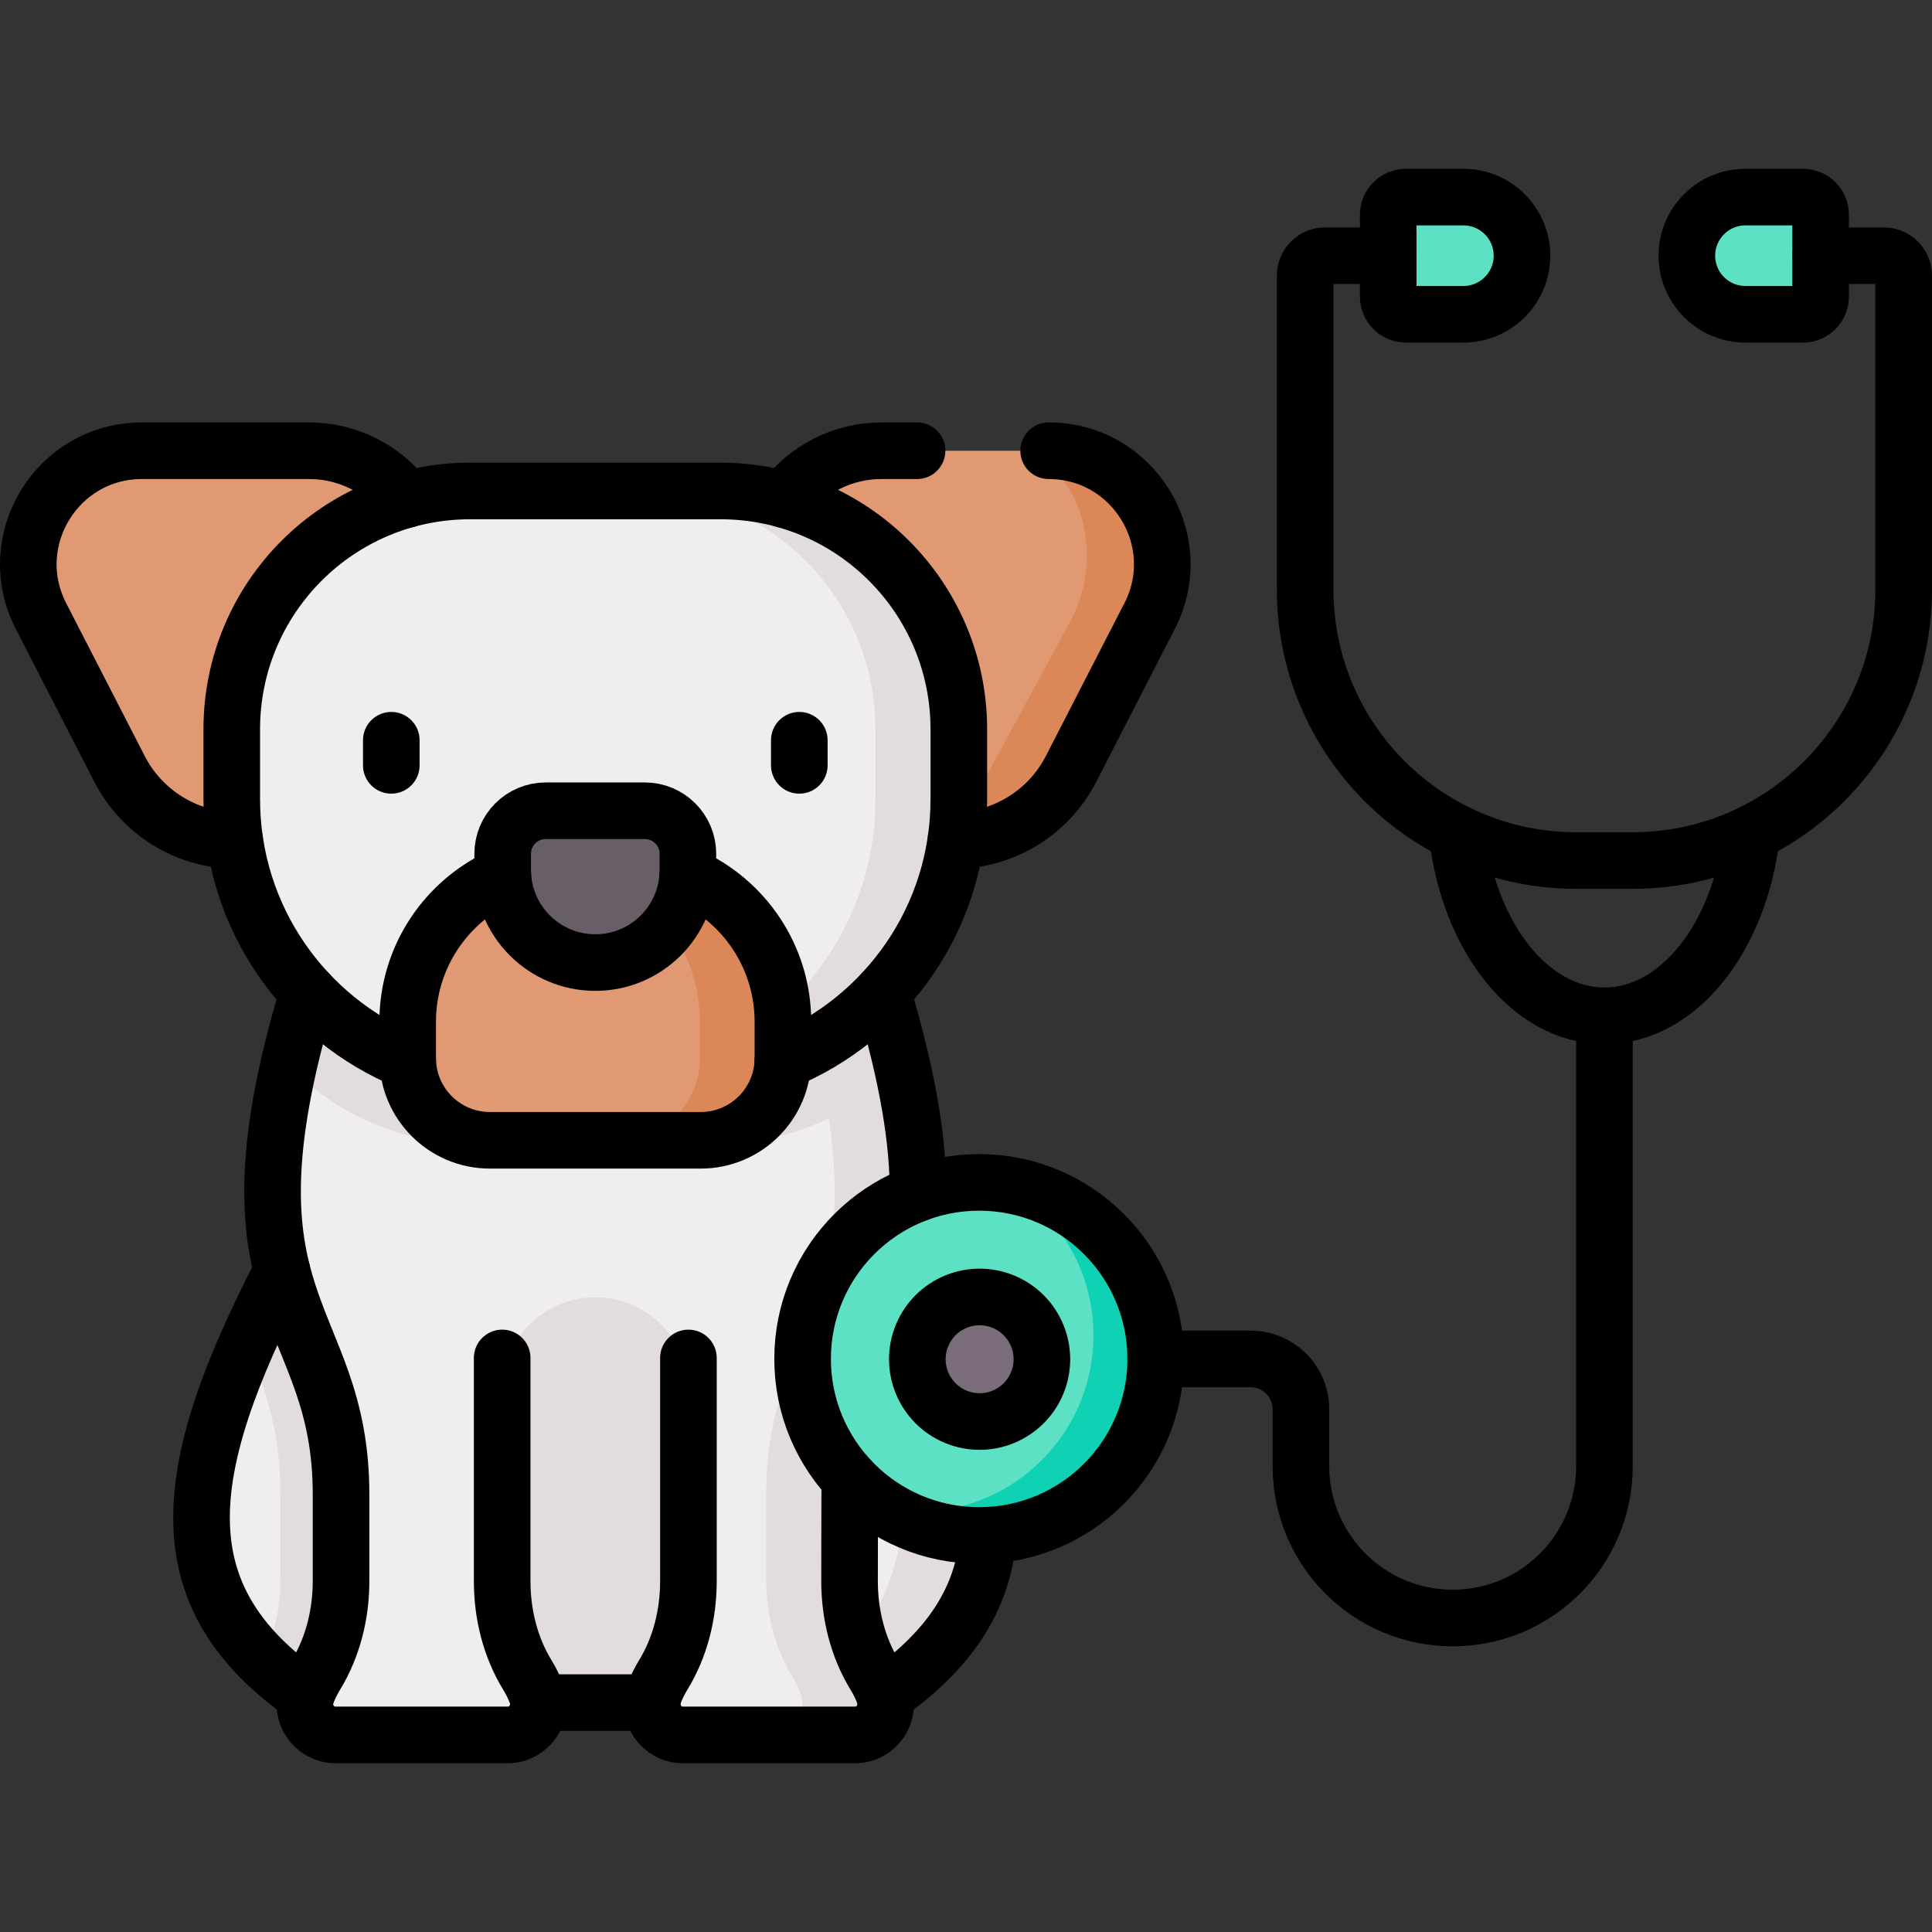
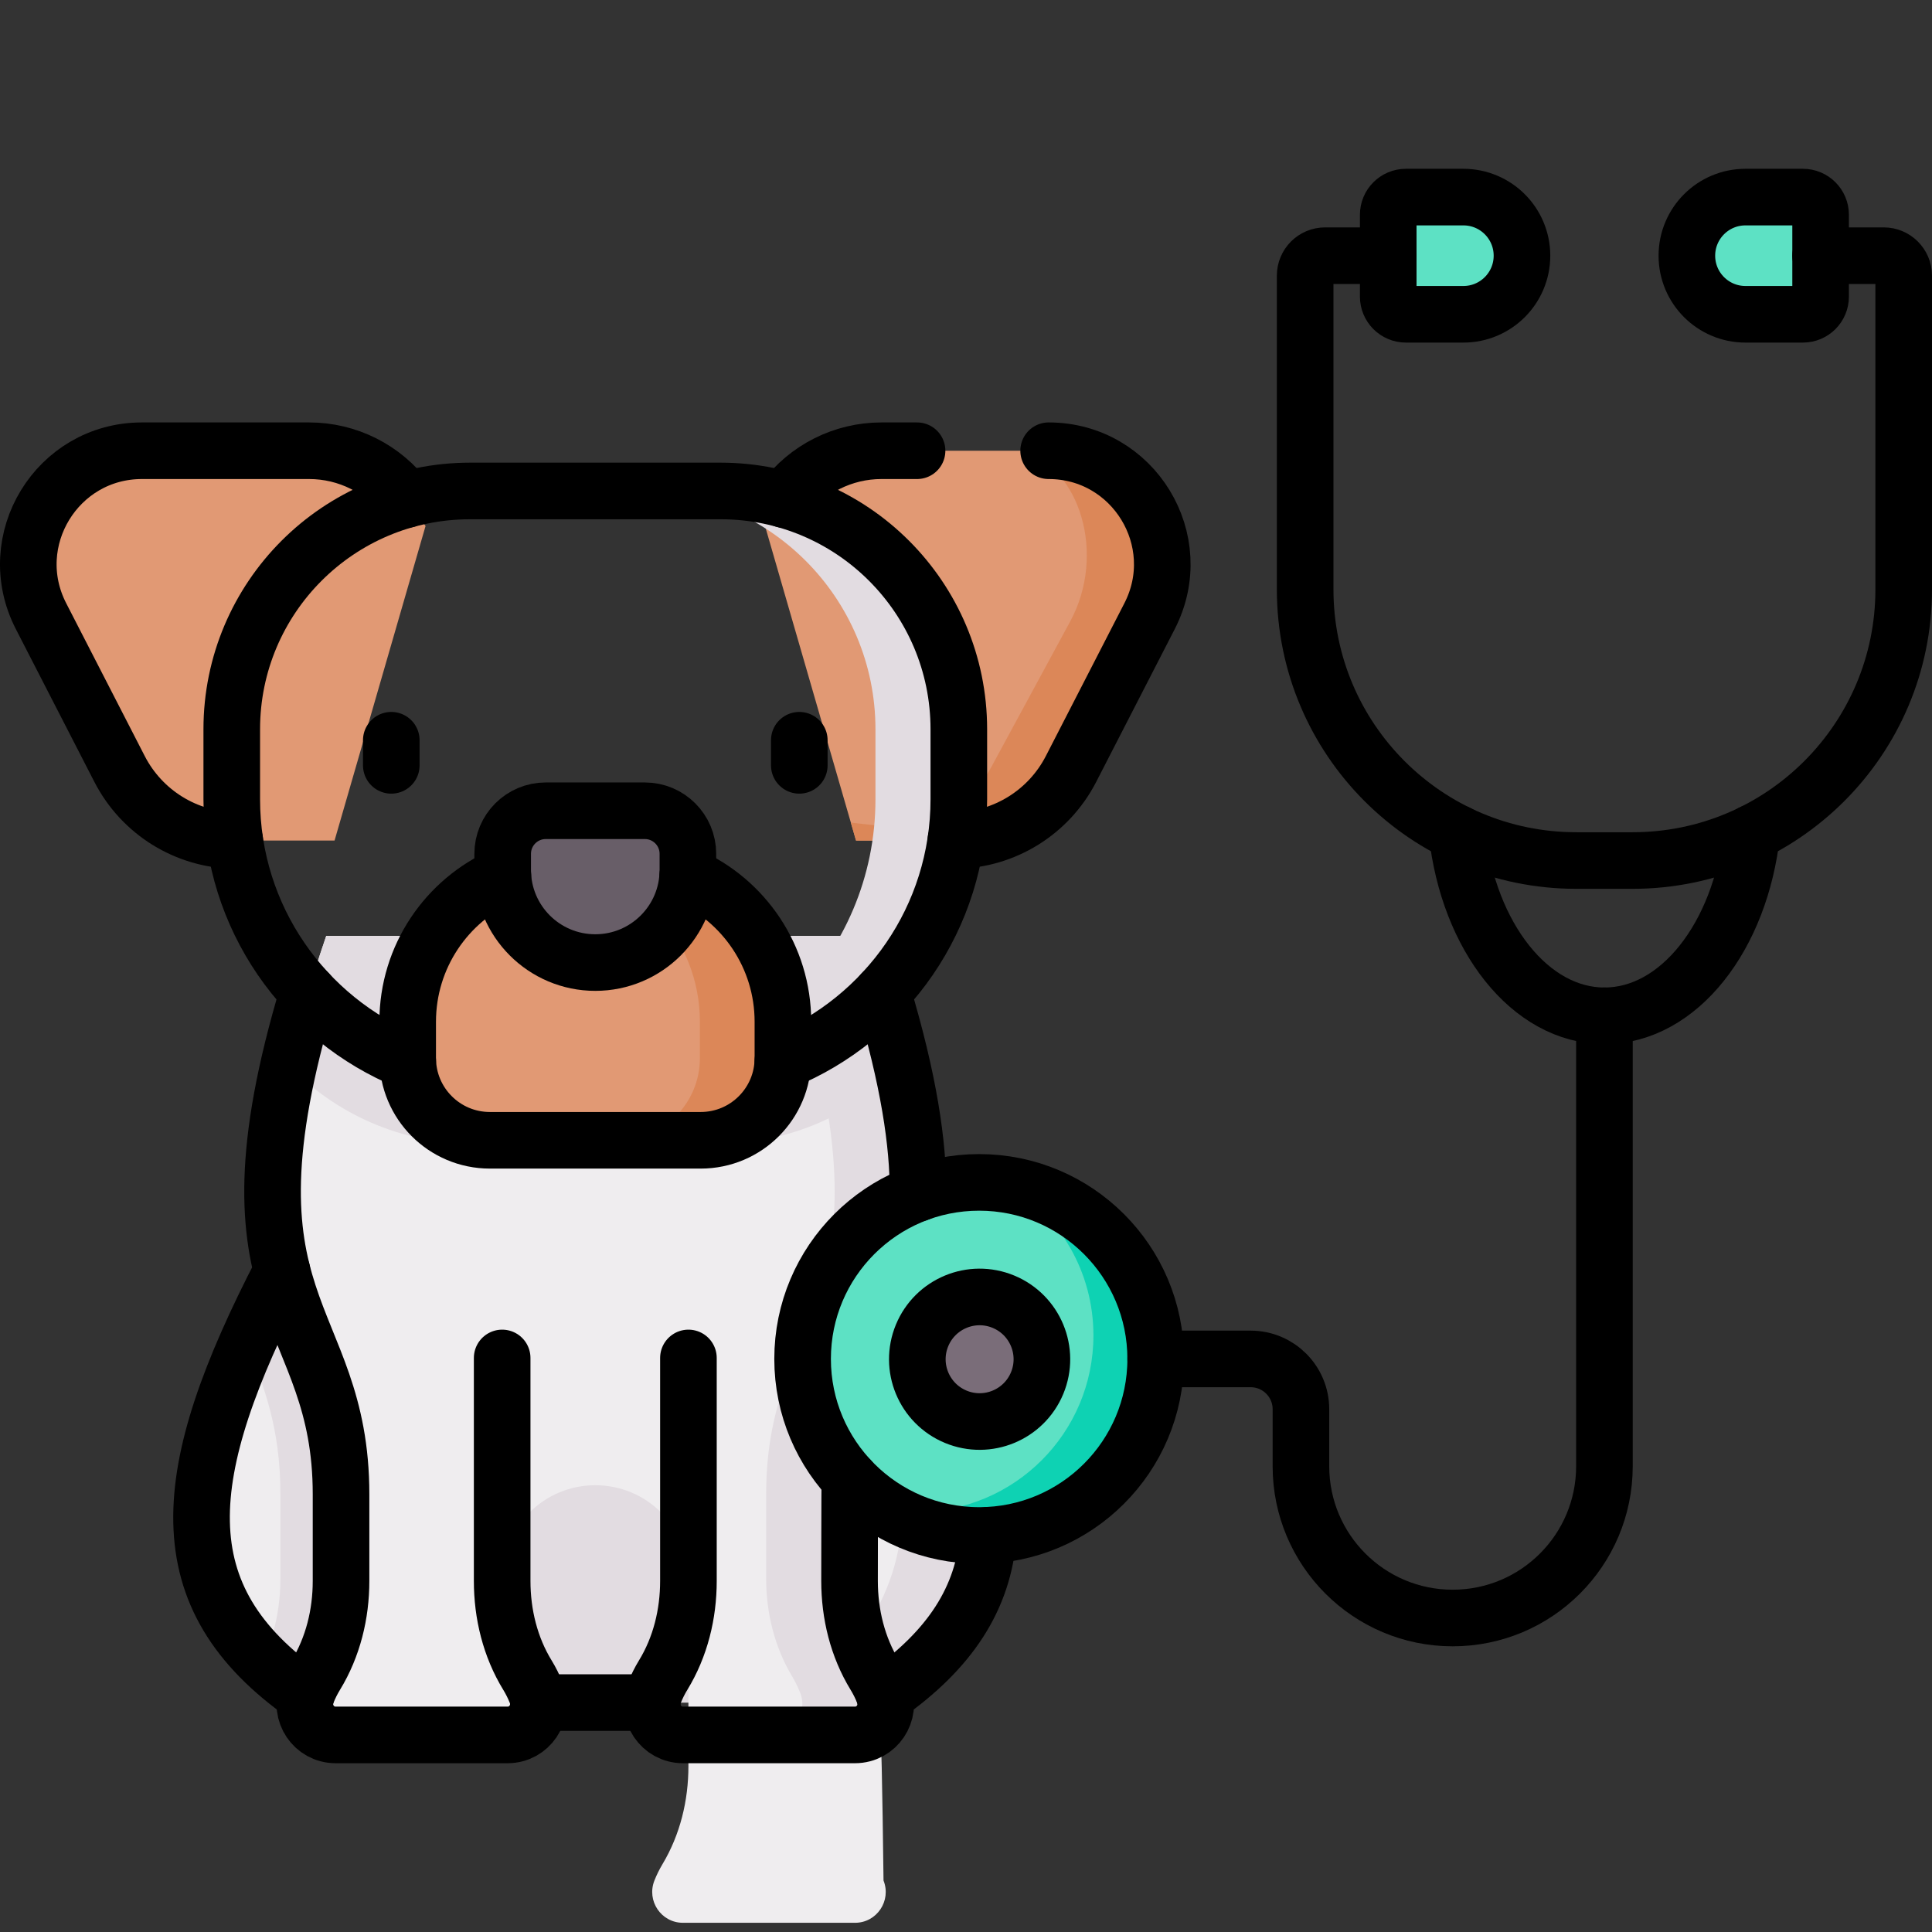
<svg xmlns="http://www.w3.org/2000/svg" version="1.1" id="Capa_1" x="0px" y="0px" viewBox="0 0 512 512" style="enable-background:new 0 0 512 512;" xml:space="preserve" width="512" height="512">
  <rect x="0" y="0" width="512" height="512" fill="#333333" stroke="none" />
  <g>
    <path style="fill:#E19974;" d="M277.897,119.448h-44.306c-10.247,0-19.877,4.895-25.916,13.174l-4.934,6.764l24.118,83.37h25.912&#10;&#09;&#09;c13.089,0,25.08-7.319,31.063-18.961l20.82-40.513C314.942,143.261,300.406,119.448,277.897,119.448z" />
    <path style="fill:#DC8758;" d="M277.897,119.448h-7.005c15.347,4.527,22.34,27.486,12.719,45.241l-20.82,38.426&#10;&#09;&#09;c-5.983,11.042-16.183,17.26-26.424,16.107l-10.885-1.225l1.376,4.758h25.912c13.089,0,25.08-7.319,31.063-18.961l20.82-40.513&#10;&#09;&#09;C314.942,143.261,300.406,119.448,277.897,119.448z" />
    <path style="fill:#E19974;" d="M37.623,119.448h44.306c10.247,0,19.877,4.895,25.916,13.174l4.934,6.764l-24.118,83.37H62.75&#10;&#09;&#09;c-13.089,0-25.08-7.319-31.063-18.961l-20.82-40.513C0.578,143.261,15.114,119.448,37.623,119.448z" />
    <path style="fill:#EFEDEF;" d="M210.479,283.71H105.041C51.636,372.339,31.791,416.966,83.752,451.2h148.016&#10;&#09;&#09;C283.728,416.966,263.884,372.339,210.479,283.71z" />
    <path style="fill:#E2DCE1;" d="M210.479,283.71h-14.393c48.511,88.629,60.537,133.256,13.338,167.49h22.344&#10;&#09;&#09;C283.728,416.966,263.884,372.339,210.479,283.71z" />
    <path style="fill:#E2DCE1;" d="M113.753,313.347H87.577c-9.018,15.796-16.504,29.981-22.146,42.824&#10;&#09;&#09;c4.473,11.038,8.882,22.23,8.882,39.838v22.279c0,7.492-1.494,14.945-4.632,21.702c3.926,3.878,8.594,7.603,14.07,11.21h30.001&#10;&#09;&#09;V313.347z" />
    <rect x="113.753" y="329.636" style="fill:#E2DCE1;" width="91.808" height="121.563" />
-     <path style="fill:#EFEDEF;" d="M231.991,444.203c-4.665-7.798-6.856-16.829-6.856-25.915v-22.279&#10;&#09;&#09;c0-51.755,38.096-48.084,3.926-147.992H86.459c-34.17,99.908,3.926,96.237,3.926,147.992v22.279c0,9.087-2.191,18.118-6.856,25.915&#10;&#09;&#09;c-0.829,1.385-1.55,2.842-2.152,4.359c-2.13,5.37,1.78,11.205,7.557,11.205h45.6c5.777,0,9.687-5.835,7.557-11.205&#10;&#09;&#09;c-0.602-1.516-1.322-2.971-2.15-4.355c-4.667-7.803-6.858-16.84-6.858-25.932v-49.794c0-13.629,11.048-24.677,24.677-24.677&#10;&#09;&#09;c13.629,0,24.677,11.048,24.677,24.677v49.794c0,9.092-2.191,18.129-6.858,25.932c-0.828,1.384-1.548,2.839-2.15,4.355&#10;&#09;&#09;c-2.131,5.37,1.78,11.205,7.557,11.205h45.6c5.777,0,9.687-5.835,7.557-11.205C233.541,447.045,232.819,445.589,231.991,444.203z" />
+     <path style="fill:#EFEDEF;" d="M231.991,444.203c-4.665-7.798-6.856-16.829-6.856-25.915v-22.279&#10;&#09;&#09;c0-51.755,38.096-48.084,3.926-147.992H86.459c-34.17,99.908,3.926,96.237,3.926,147.992v22.279c0,9.087-2.191,18.118-6.856,25.915&#10;&#09;&#09;c-0.829,1.385-1.55,2.842-2.152,4.359c-2.13,5.37,1.78,11.205,7.557,11.205h45.6c5.777,0,9.687-5.835,7.557-11.205&#10;&#09;&#09;c-0.602-1.516-1.322-2.971-2.15-4.355c-4.667-7.803-6.858-16.84-6.858-25.932c0-13.629,11.048-24.677,24.677-24.677&#10;&#09;&#09;c13.629,0,24.677,11.048,24.677,24.677v49.794c0,9.092-2.191,18.129-6.858,25.932c-0.828,1.384-1.548,2.839-2.15,4.355&#10;&#09;&#09;c-2.131,5.37,1.78,11.205,7.557,11.205h45.6c5.777,0,9.687-5.835,7.557-11.205C233.541,447.045,232.819,445.589,231.991,444.203z" />
    <path style="fill:#E2DCE1;" d="M231.991,444.203c-4.665-7.798-6.856-16.829-6.856-25.915v-22.279&#10;&#09;&#09;c0-51.755,38.096-48.084,3.926-147.992h-22.098c34.17,99.908-3.926,96.237-3.926,147.992v22.279c0,9.087,2.191,18.118,6.856,25.916&#10;&#09;&#09;c0.829,1.385,1.55,2.842,2.152,4.359c2.13,5.37-1.78,11.205-7.557,11.205h22.098c5.777,0,9.687-5.835,7.557-11.205&#10;&#09;&#09;C233.541,447.045,232.819,445.589,231.991,444.203z" />
    <path style="fill:#E2DCE1;" d="M229.061,248.016H86.459c-4.483,13.109-7.713,24.42-9.957,34.321&#10;&#09;&#09;c12.355,12.789,29.671,20.753,48.857,20.753h64.802c19.186,0,36.502-7.965,48.857-20.753&#10;&#09;&#09;C236.773,272.436,233.544,261.125,229.061,248.016z" />
-     <path style="fill:#EFEDEF;" d="M61.416,193.269v18.521c0,41.416,33.574,74.99,74.99,74.99h42.709&#10;&#09;&#09;c41.416,0,74.99-33.574,74.99-74.99v-18.521c0-34.882-28.277-63.159-63.159-63.159h-66.371&#10;&#09;&#09;C89.693,130.111,61.416,158.388,61.416,193.269z" />
    <path style="fill:#E2DCE1;" d="M190.945,130.111h-22.098c34.881,0,63.159,28.277,63.159,63.159v18.521&#10;&#09;&#09;c0,41.416-33.574,74.99-74.99,74.99h22.098c41.416,0,74.99-33.574,74.99-74.99v-18.521&#10;&#09;&#09;C254.104,158.388,225.827,130.111,190.945,130.111z" />
    <path style="fill:#E19974;" d="M108.041,270.783v9.623c0,12.03,9.752,21.781,21.782,21.781h55.874&#10;&#09;&#09;c12.03,0,21.782-9.752,21.782-21.782v-9.623c0-23.381-18.954-42.335-42.335-42.335h-14.768&#10;&#09;&#09;C126.995,228.448,108.041,247.402,108.041,270.783z" />
    <path style="fill:#DC8758;" d="M165.144,228.448h-14.768c-1.219,0-2.423,0.063-3.616,0.164&#10;&#09;&#09;c21.687,1.836,38.719,20.008,38.719,42.17v9.623c0,12.03-9.752,21.782-21.782,21.782h21.999c12.029,0,21.782-9.752,21.782-21.782&#10;&#09;&#09;v-9.623C207.478,247.402,188.524,228.448,165.144,228.448z" />
    <path style="fill:#685E68;" d="M133.219,230.55v-4.279c0-6.302,5.109-11.411,11.411-11.411h26.26&#10;&#09;&#09;c6.302,0,11.411,5.109,11.411,11.411v4.279c0,13.554-10.987,24.541-24.541,24.541S133.219,244.104,133.219,230.55z" />
    <g>
      <path style="fill:#5DE1C4;" d="M367.894,56.919v21.685c0,2.588,2.098,4.687,4.687,4.687h15.228&#10;&#09;&#09;&#09;c8.577,0,15.529-6.953,15.529-15.529s-6.953-15.529-15.529-15.529h-15.228C369.993,52.232,367.894,54.331,367.894,56.919z" />
      <path style="fill:#5DE1C4;" d="M482.482,56.919v21.685c0,2.588-2.098,4.687-4.687,4.687h-15.228&#10;&#09;&#09;&#09;c-8.577,0-15.529-6.953-15.529-15.529s6.953-15.529,15.529-15.529h15.228C480.384,52.232,482.482,54.331,482.482,56.919z" />
    </g>
    <ellipse transform="matrix(0.423 -0.906 0.906 0.423 -176.57 443.103)" style="fill:#5DE1C4;" cx="259.483" cy="360.132" rx="46.786" ry="46.786" />
    <path style="fill:#0ED2B3;" d="M267.502,314.045c13.359,8.238,22.267,23,22.267,39.847c0,25.839-20.947,46.786-46.786,46.786&#10;&#09;&#09;c-2.736,0-5.412-0.248-8.019-0.699c7.13,4.397,15.526,6.939,24.519,6.939c25.839,0,46.786-20.947,46.786-46.786&#10;&#09;&#09;C306.269,337.029,289.518,317.85,267.502,314.045z" />
    <ellipse transform="matrix(0.383 -0.924 0.924 0.383 -172.536 462.046)" style="fill:#7A6D79;" cx="259.483" cy="360.132" rx="16.5" ry="16.5" />
    <g>
      <path style="fill:none;stroke:#000000;stroke-width:15;stroke-linecap:round;stroke-linejoin:round;stroke-miterlimit:10;" d="&#10;&#09;&#09;&#09;M277.899,119.449c22.51,0,37.04,23.81,26.75,43.83l-20.82,40.51c-5.9,11.48-17.64,18.76-30.52,18.95" />
      <path style="fill:none;stroke:#000000;stroke-width:15;stroke-linecap:round;stroke-linejoin:round;stroke-miterlimit:10;" d="&#10;&#09;&#09;&#09;M207.839,132.399c6.04-8.15,15.59-12.95,25.75-12.95h9.44" />
      <path style="fill:none;stroke:#000000;stroke-width:15;stroke-linecap:round;stroke-linejoin:round;stroke-miterlimit:10;" d="&#10;&#09;&#09;&#09;M107.678,132.399c-6.04-8.15-15.59-12.95-25.75-12.95h-44.31c-22.51,0-37.04,23.81-26.75,43.83l20.82,40.51&#10;&#09;&#09;&#09;c5.9,11.48,17.64,18.76,30.52,18.95" />
      <line style="fill:none;stroke:#000000;stroke-width:15;stroke-linecap:round;stroke-linejoin:round;stroke-miterlimit:10;" x1="172.859" y1="451.2" x2="142.659" y2="451.2" />
      <path style="fill:none;stroke:#000000;stroke-width:15;stroke-linecap:round;stroke-linejoin:round;stroke-miterlimit:10;" d="&#10;&#09;&#09;&#09;M81.098,449.39c-37.57-26.27-34.11-58.89-6.37-112.55" />
      <path style="fill:none;stroke:#000000;stroke-width:15;stroke-linecap:round;stroke-linejoin:round;stroke-miterlimit:10;" d="&#10;&#09;&#09;&#09;M261.919,406.86c-1.33,16.57-9.93,30.24-27.5,42.53" />
      <path style="fill:none;stroke:#000000;stroke-width:15;stroke-linecap:round;stroke-linejoin:round;stroke-miterlimit:10;" d="&#10;&#09;&#09;&#09;M133.079,359.87v59.1c0,8.77,2.13,17.5,6.71,24.98c0.89,1.46,1.66,3,2.3,4.61c2.13,5.37-1.78,11.21-7.56,11.21h-45.6&#10;&#09;&#09;&#09;c-5.77,0-9.68-5.84-7.55-11.21c0.64-1.61,1.41-3.15,2.3-4.61c4.57-7.48,6.7-16.21,6.7-24.98v-22.96&#10;&#09;&#09;&#09;c0-49.03-34.17-48.32-8.74-133.01" />
      <path style="fill:none;stroke:#000000;stroke-width:15;stroke-linecap:round;stroke-linejoin:round;stroke-miterlimit:10;" d="&#10;&#09;&#09;&#09;M182.439,359.87v59.1c0,8.77-2.13,17.5-6.71,24.98c-0.89,1.46-1.66,3-2.3,4.61c-2.13,5.37,1.78,11.21,7.56,11.21h45.6&#10;&#09;&#09;&#09;c5.77,0,9.68-5.84,7.55-11.21c-0.64-1.61-1.41-3.15-2.3-4.61c-4.58-7.48-6.7-16.21-6.7-24.98c0,0,0.03-25.68,0.08-26.98" />
      <path style="fill:none;stroke:#000000;stroke-width:15;stroke-linecap:round;stroke-linejoin:round;stroke-miterlimit:10;" d="&#10;&#09;&#09;&#09;M233.879,262.999c6.98,23.25,9.47,40.06,9.41,53.23" />
      <path style="fill:none;stroke:#000000;stroke-width:15;stroke-linecap:round;stroke-linejoin:round;stroke-miterlimit:10;" d="&#10;&#09;&#09;&#09;M207.459,281.23c27.36-11.18,46.64-38.06,46.64-69.44v-18.52c0-34.88-28.27-63.16-63.15-63.16h-66.38&#10;&#09;&#09;&#09;c-34.88,0-63.15,28.28-63.15,63.16v18.52c0,31.38,19.28,58.26,46.64,69.44" />
      <path style="fill:none;stroke:#000000;stroke-width:15;stroke-linecap:round;stroke-linejoin:round;stroke-miterlimit:10;" d="&#10;&#09;&#09;&#09;M182.249,232.049c14.86,6.57,25.23,21.44,25.23,38.73v9.62c0,12.03-9.75,21.79-21.78,21.79h-55.88&#10;&#09;&#09;&#09;c-12.03,0-21.78-9.76-21.78-21.79v-9.62c0-17.29,10.37-32.16,25.23-38.73" />
      <path style="fill:none;stroke:#000000;stroke-width:15;stroke-linecap:round;stroke-linejoin:round;stroke-miterlimit:10;" d="&#10;&#09;&#09;&#09;M133.217,230.548v-4.279c0-6.302,5.109-11.411,11.411-11.411h26.26c6.302,0,11.411,5.109,11.411,11.411v4.279&#10;&#09;&#09;&#09;c0,13.554-10.987,24.541-24.541,24.541C144.205,255.09,133.217,244.102,133.217,230.548z" />
      <g>
        <line style="fill:none;stroke:#000000;stroke-width:15;stroke-linecap:round;stroke-linejoin:round;stroke-miterlimit:10;" x1="211.822" y1="196.172" x2="211.822" y2="202.826" />
        <line style="fill:none;stroke:#000000;stroke-width:15;stroke-linecap:round;stroke-linejoin:round;stroke-miterlimit:10;" x1="103.695" y1="196.172" x2="103.695" y2="202.826" />
      </g>
      <path style="fill:none;stroke:#000000;stroke-width:15;stroke-linecap:round;stroke-linejoin:round;stroke-miterlimit:10;" d="&#10;&#09;&#09;&#09;M482.48,67.76h16.73c2.92,0,5.29,2.37,5.29,5.29v83.15c0,39.68-32.17,71.85-71.85,71.85h-14.93c-39.68,0-71.84-32.17-71.84-71.85&#10;&#09;&#09;&#09;V73.05c0-2.92,2.36-5.29,5.29-5.29h16.72" />
      <g>
        <path style="fill:none;stroke:#000000;stroke-width:15;stroke-linecap:round;stroke-linejoin:round;stroke-miterlimit:10;" d="&#10;&#09;&#09;&#09;&#09;M367.894,56.916v21.686c0,2.588,2.098,4.687,4.687,4.687h15.228c8.577,0,15.529-6.953,15.529-15.529s-6.953-15.529-15.529-15.529&#10;&#09;&#09;&#09;&#09;h-15.228C369.992,52.23,367.894,54.328,367.894,56.916z" />
        <path style="fill:none;stroke:#000000;stroke-width:15;stroke-linecap:round;stroke-linejoin:round;stroke-miterlimit:10;" d="&#10;&#09;&#09;&#09;&#09;M482.482,56.916v21.686c0,2.588-2.098,4.687-4.687,4.687h-15.228c-8.577,0-15.529-6.953-15.529-15.529&#10;&#09;&#09;&#09;&#09;s6.953-15.529,15.529-15.529h15.228C480.384,52.23,482.482,54.328,482.482,56.916z" />
      </g>
      <path style="fill:none;stroke:#000000;stroke-width:15;stroke-linecap:round;stroke-linejoin:round;stroke-miterlimit:10;" d="&#10;&#09;&#09;&#09;M425.19,269.199v119.37c0,11.11-4.5,21.16-11.78,28.44s-17.33,11.78-28.44,11.78c-22.21,0-40.21-18.01-40.21-40.22v-15.12&#10;&#09;&#09;&#09;c0-7.35-5.97-13.32-13.33-13.32h-25.161" />
      <path style="fill:none;stroke:#000000;stroke-width:15;stroke-linecap:round;stroke-linejoin:round;stroke-miterlimit:10;" d="&#10;&#09;&#09;&#09;M259.482,313.345c-25.839,0-46.786,20.947-46.786,46.786c0,25.839,20.947,46.786,46.786,46.786&#10;&#09;&#09;&#09;c25.839,0,46.787-20.948,46.787-46.787C306.269,334.291,285.321,313.345,259.482,313.345z" />
      <ellipse transform="matrix(0.383 -0.924 0.924 0.383 -172.535 462.044)" style="fill:none;stroke:#000000;stroke-width:15;stroke-linecap:round;stroke-linejoin:round;stroke-miterlimit:10;" cx="259.482" cy="360.131" rx="16.5" ry="16.5" />
      <path style="fill:none;stroke:#000000;stroke-width:15;stroke-linecap:round;stroke-linejoin:round;stroke-miterlimit:10;" d="&#10;&#09;&#09;&#09;M386.13,220.739c3.02,27.47,19.36,48.46,39.06,48.46s36.04-20.99,39.06-48.46" />
    </g>
  </g>
</svg>